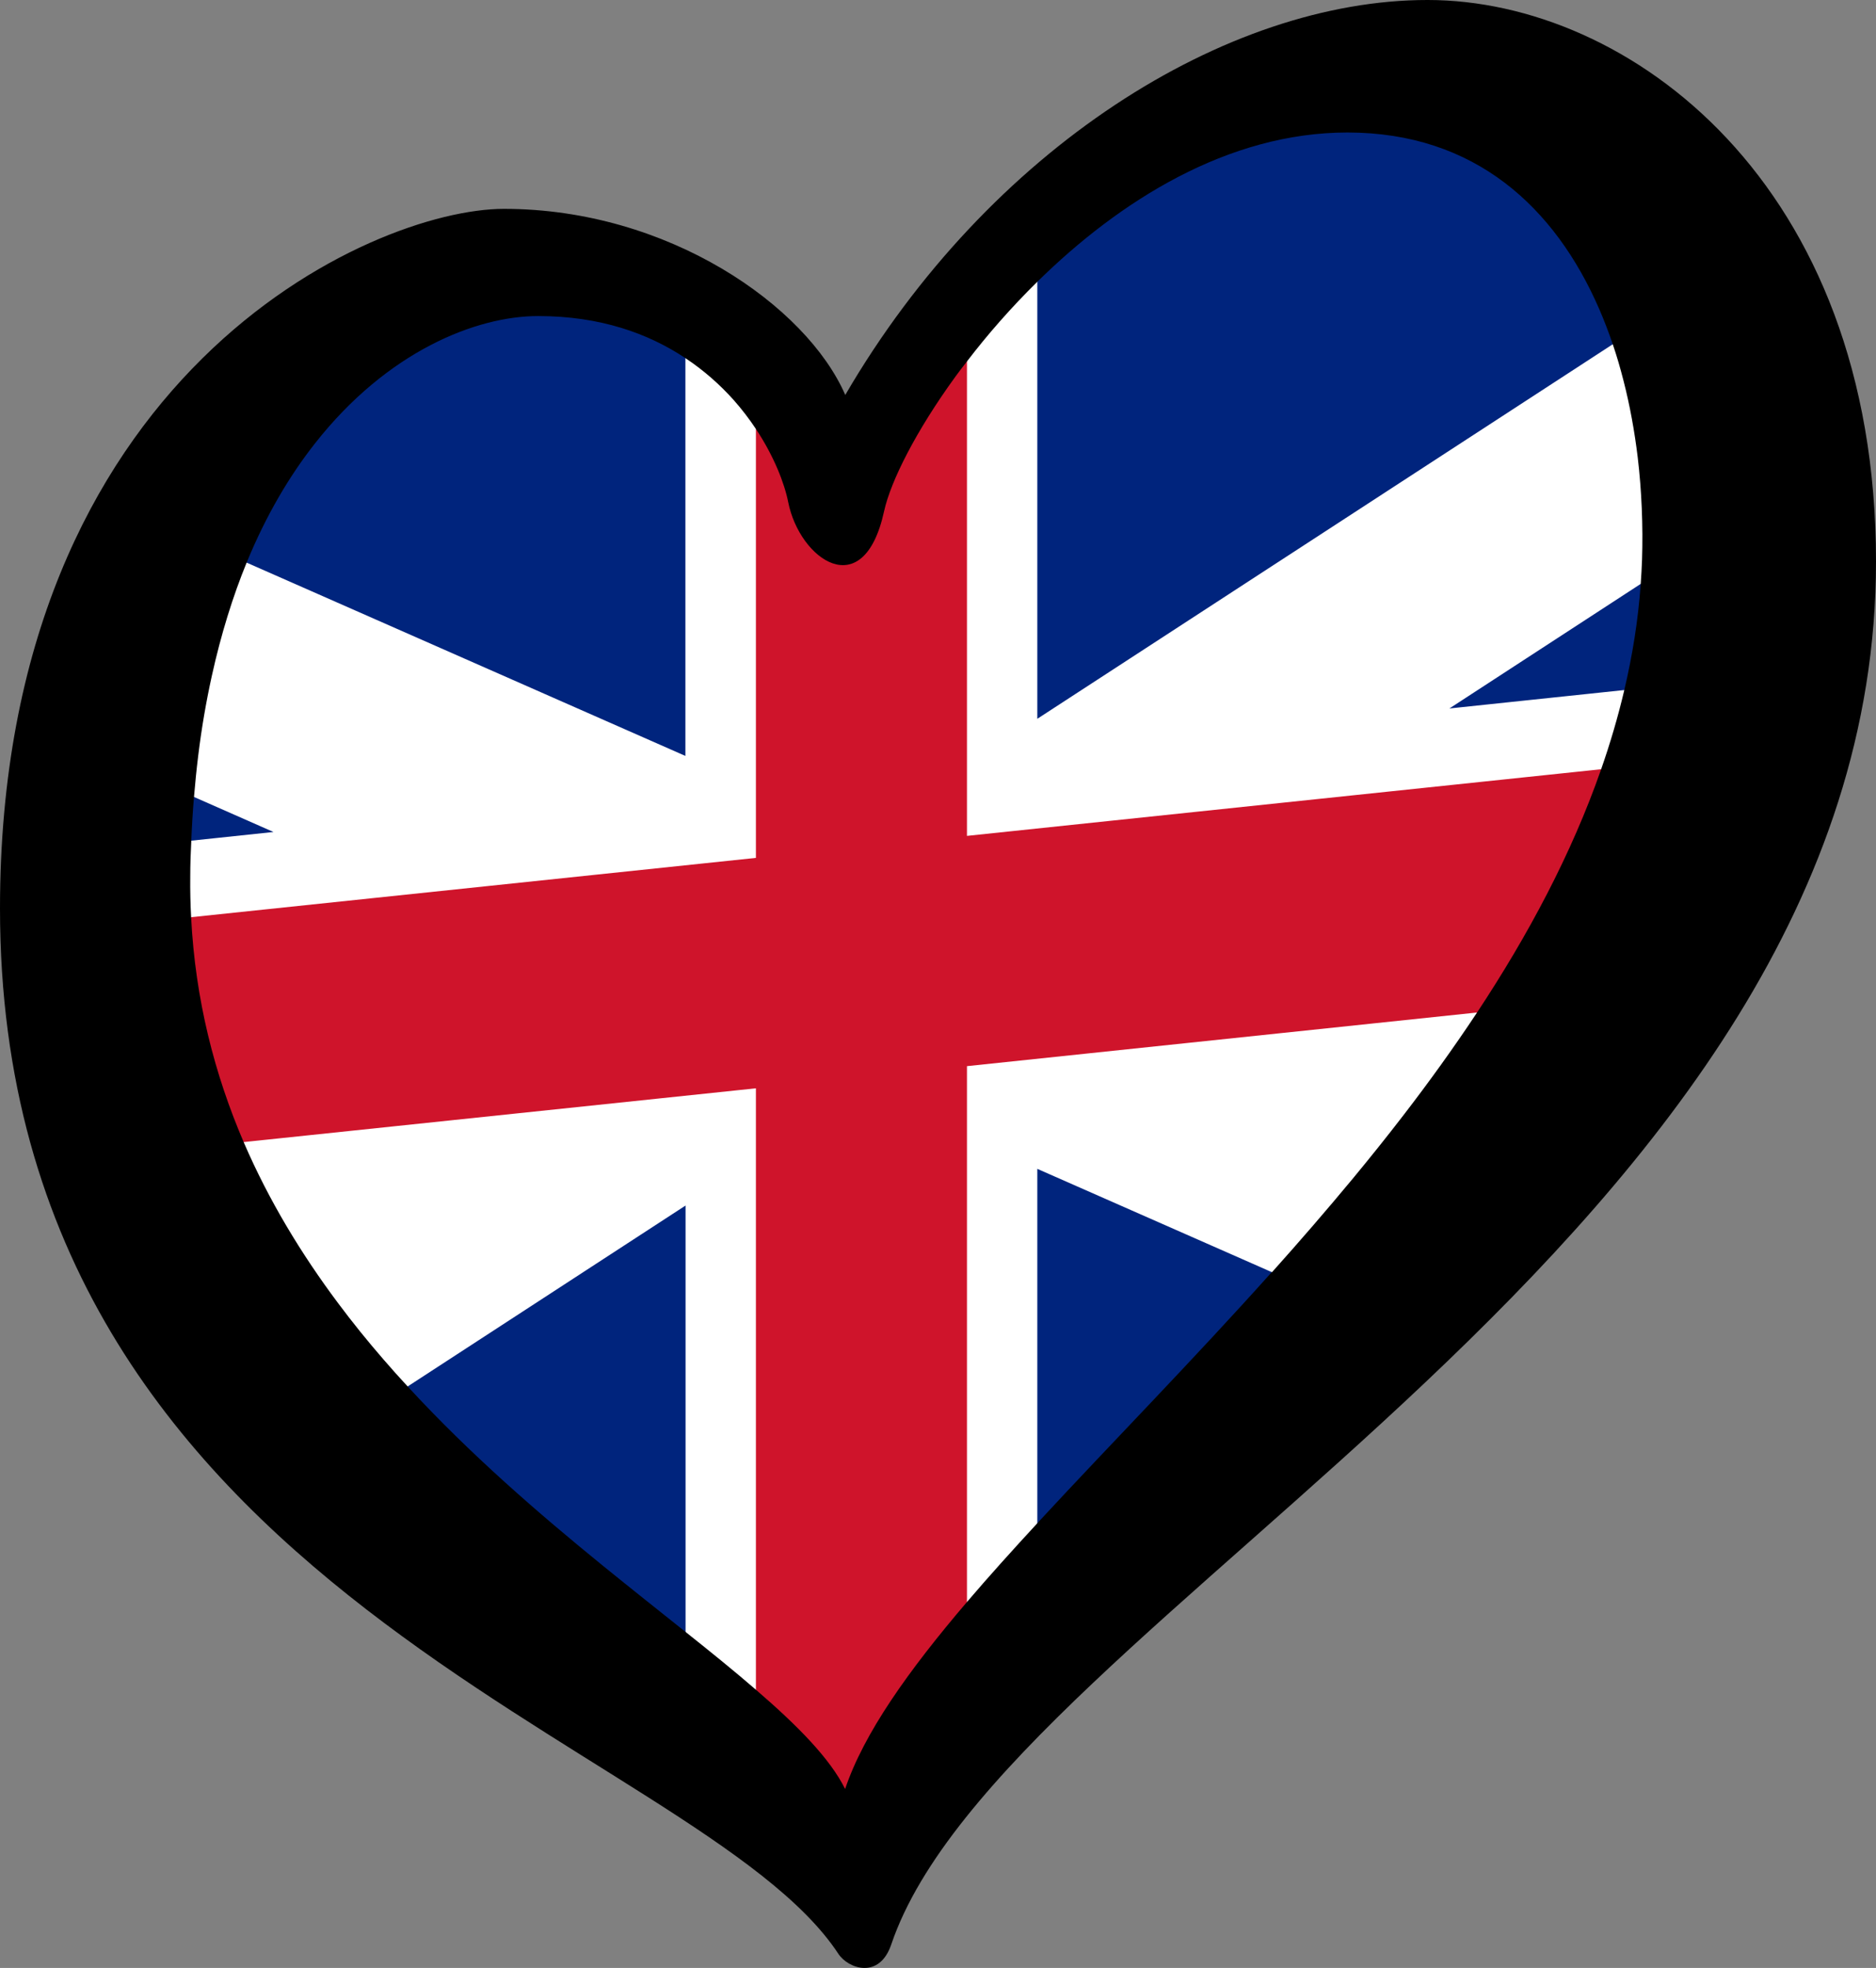
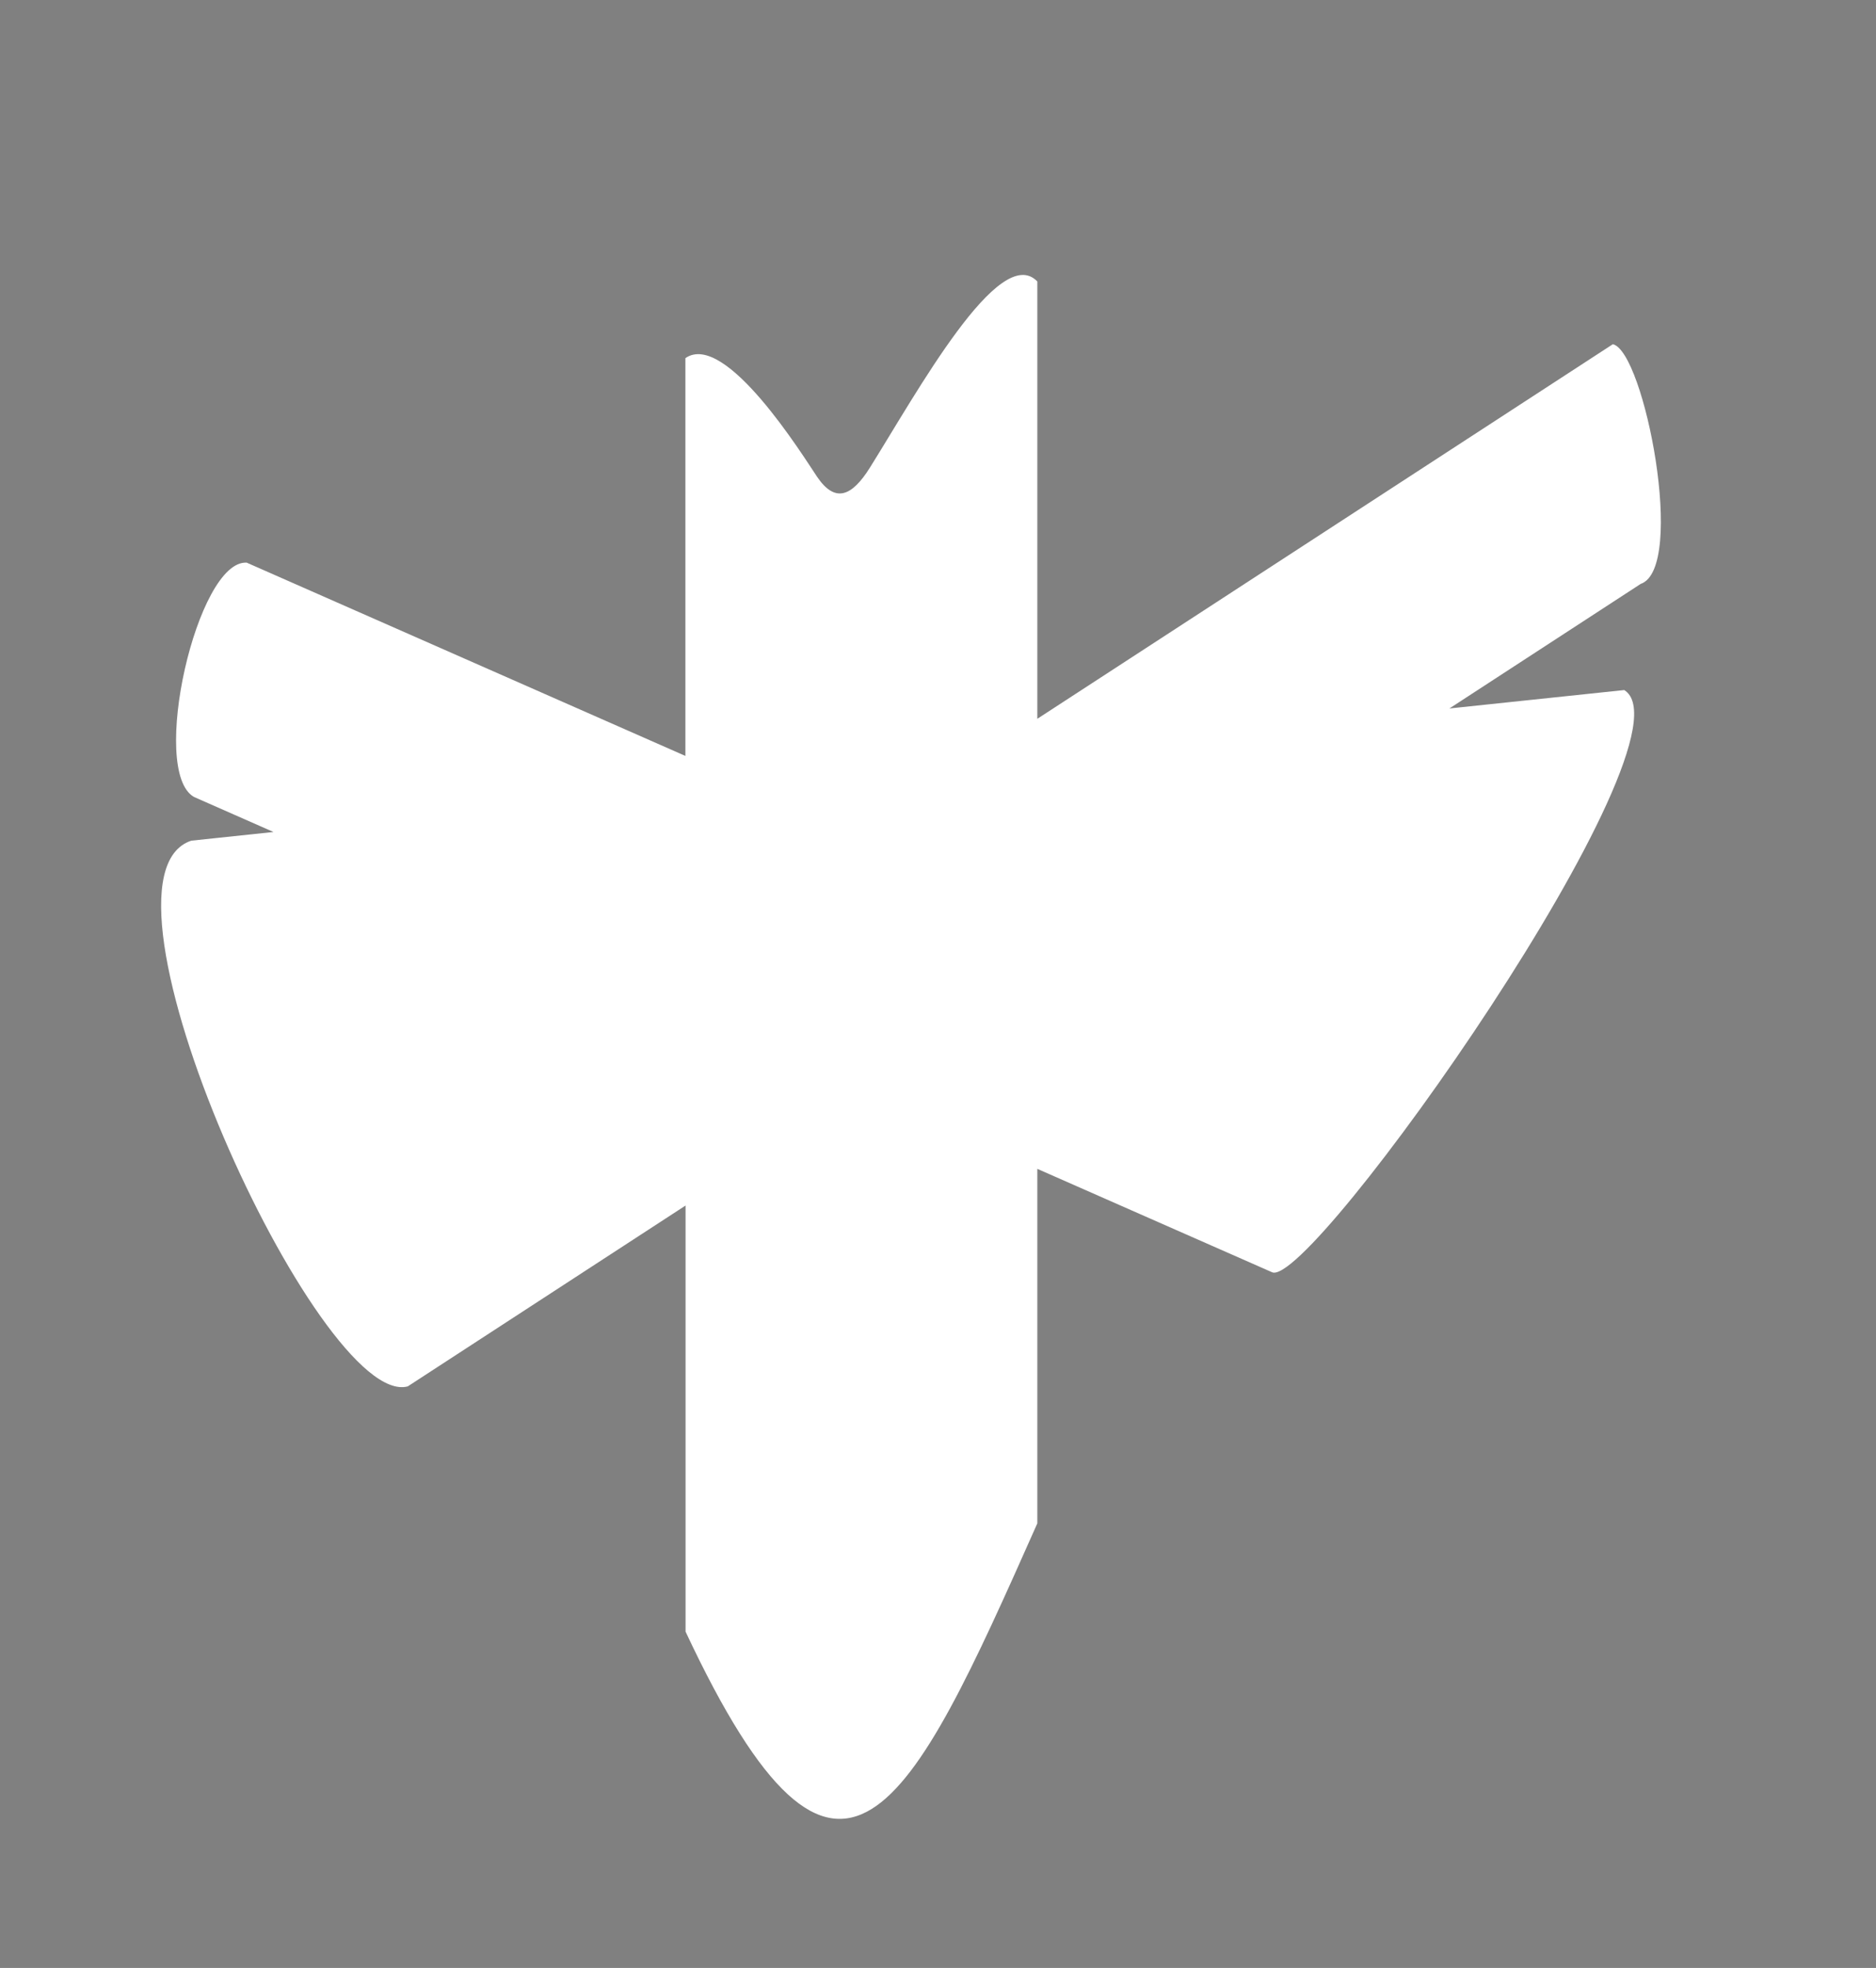
<svg xmlns="http://www.w3.org/2000/svg" id="LOGO_LAYER" viewBox="0 0 125.33 131.443" version="1.1" width="125.33" height="131.443">
  <rect x="0" y="0" width="125.33" height="131.443" fill="#808080" stroke="none" />
  <defs id="defs1">
    <style id="style1">.cls-1{fill:#f9f9f9;}.cls-2{fill:#012169;}.cls-3{fill:#c8102e;}</style>
  </defs>
  <g id="g15905">
    <g id="g15898">
-       <path class="cls-2" d="M 46.108,21.919 C 21.065,2.226 7.963,51.677 11.525,64.989 17.923,88.901 28.667,99.043 56.266,120.973 70.097,105.427 126.284,47.73 108.853,17.873 90.627,-6.249 64.008,16.484 57.84,32.423 l -1.699,0.167 z" id="path3" style="fill:#00247d;fill-opacity:1" />
      <path class="cls-1" d="m 69.3,78.07 v 23.68 c -8.535,19.216 -13.175,29.258 -23.5,7.23 V 80.52 L 27.24,92.6 C 21.333,94.157 5.121,58.686 12.78,56.15 l 5.49,-0.58 -5.31,-2.34 C 9.954,51.521 13.161,37.386 16.48,37.58 L 45.79,50.49 V 23.92 c 2.673,-1.856 7.891,6.583 8.792,7.917 1.197,1.773 2.313,1.35 3.539,-0.611 C 61.277,26.18 66.775,16.16 69.3,18.8 v 29.21 l 38.45,-25.02 c 2.108,0.482 4.916,14.957 1.86,16.01 l -12.78,8.32 11.68,-1.23 c 5.116,3.164 -21.019,40.182 -23.54,38.88 z" id="path7" style="fill:#ffffff" />
-       <path class="cls-3" d="M 98.65,67.63 64.6,71.21 v 36.77 c -3.92,4.59 -6.89,8.77 -8.14,12.49 -1,-2.01 -3.14,-4.2 -5.96,-6.63 V 72.69 L 16.3,76.28 C 15.185,76.654 10.261,63.309 12.78,61.26 L 50.5,57.3 V 27.63 c 7.106,3.559 7.583,0.283 14.1,-4.51 v 32.71 l 42.36,-4.45 c 2.647,0.417 -5.793,17.073 -8.31,16.27 z" id="path8" style="fill:#cf142b;fill-opacity:1" />
    </g>
-     <path d="M 95.36,0 C 81.94,0 66.07,9.91 56.47,26.38 53.88,20.43 44.64,13.95 33.67,13.95 24.83,13.95 0,25 0,60.68 c 0,46.05 46.59,55.51 56.01,69.82 0.65,0.99 2.73,1.73 3.53,-0.62 C 67.05,107.7 125.33,82.64 125.33,37.51 125.33,12.2 108.8,0 95.38,0 Z M 84.97,84.96 c -5.31,5.93 -10.74,11.45 -15.45,16.54 -0.07,0.08 -0.15,0.16 -0.22,0.24 -1.67,1.81 -3.25,3.56 -4.7,5.26 -3.92,4.59 -6.89,8.77 -8.14,12.49 -1,-2.02 -3.14,-4.2 -5.96,-6.63 -1.41,-1.22 -3,-2.51 -4.7,-3.86 -1.74,-1.39 -3.6,-2.86 -5.52,-4.42 -4.29,-3.49 -8.87,-7.44 -13.04,-11.97 v 0 c -0.55,-0.59 -1.09,-1.2 -1.62,-1.81 v 0 c -1.05,-1.21 -2.07,-2.47 -3.04,-3.77 v 0 C 20.12,83.74 17.96,80.18 16.29,76.31 v 0 C 14.33,71.75 13.05,66.77 12.77,61.29 v 0 c -0.05,-0.9 -0.07,-1.81 -0.06,-2.74 0,-0.82 0.03,-1.61 0.07,-2.4 v 0 c 0.04,-1 0.1,-1.97 0.18,-2.92 v 0 c 0.08,-0.94 0.17,-1.85 0.28,-2.74 v 0 c 0.23,-1.89 0.54,-3.66 0.91,-5.34 v 0 c 0.62,-2.81 1.41,-5.33 2.33,-7.58 v 0 c 1.3,-3.16 2.86,-5.79 4.56,-7.95 4.83,-6.15 10.76,-8.51 14.91,-8.51 4.15,0 7.36,1.16 9.84,2.81 1.25,0.83 2.31,1.78 3.2,2.77 0.57,0.64 1.07,1.3 1.51,1.96 1.21,1.83 1.91,3.63 2.16,4.9 0.76,3.81 5.03,6.86 6.4,0.61 0.44,-2.02 2.14,-5.39 4.78,-9.02 0.24,-0.33 0.5,-0.67 0.76,-1 1.36,-1.78 2.94,-3.59 4.7,-5.32 5.49,-5.4 12.73,-9.97 20.72,-9.97 8.53,0 13.87,5.02 16.81,11.77 0.34,0.78 0.64,1.57 0.92,2.39 v 0 c 0.27,0.79 0.5,1.59 0.71,2.41 v 0 c 0.43,1.67 0.74,3.39 0.95,5.12 v 0 c 0.27,2.28 0.36,4.59 0.29,6.83 -0.02,0.55 -0.05,1.1 -0.09,1.65 v 0 c -0.17,2.4 -0.55,4.76 -1.1,7.09 v 0 c -0.42,1.78 -0.94,3.55 -1.55,5.29 v 0 c -1.97,5.64 -4.87,11.07 -8.31,16.27 v 0 c -1.54,2.32 -3.18,4.6 -4.9,6.83 v 0 c -1.1,1.43 -2.24,2.85 -3.39,4.24 v 0 c -1.76,2.12 -3.56,4.2 -5.38,6.23 v 0 z" id="path16" />
  </g>
</svg>